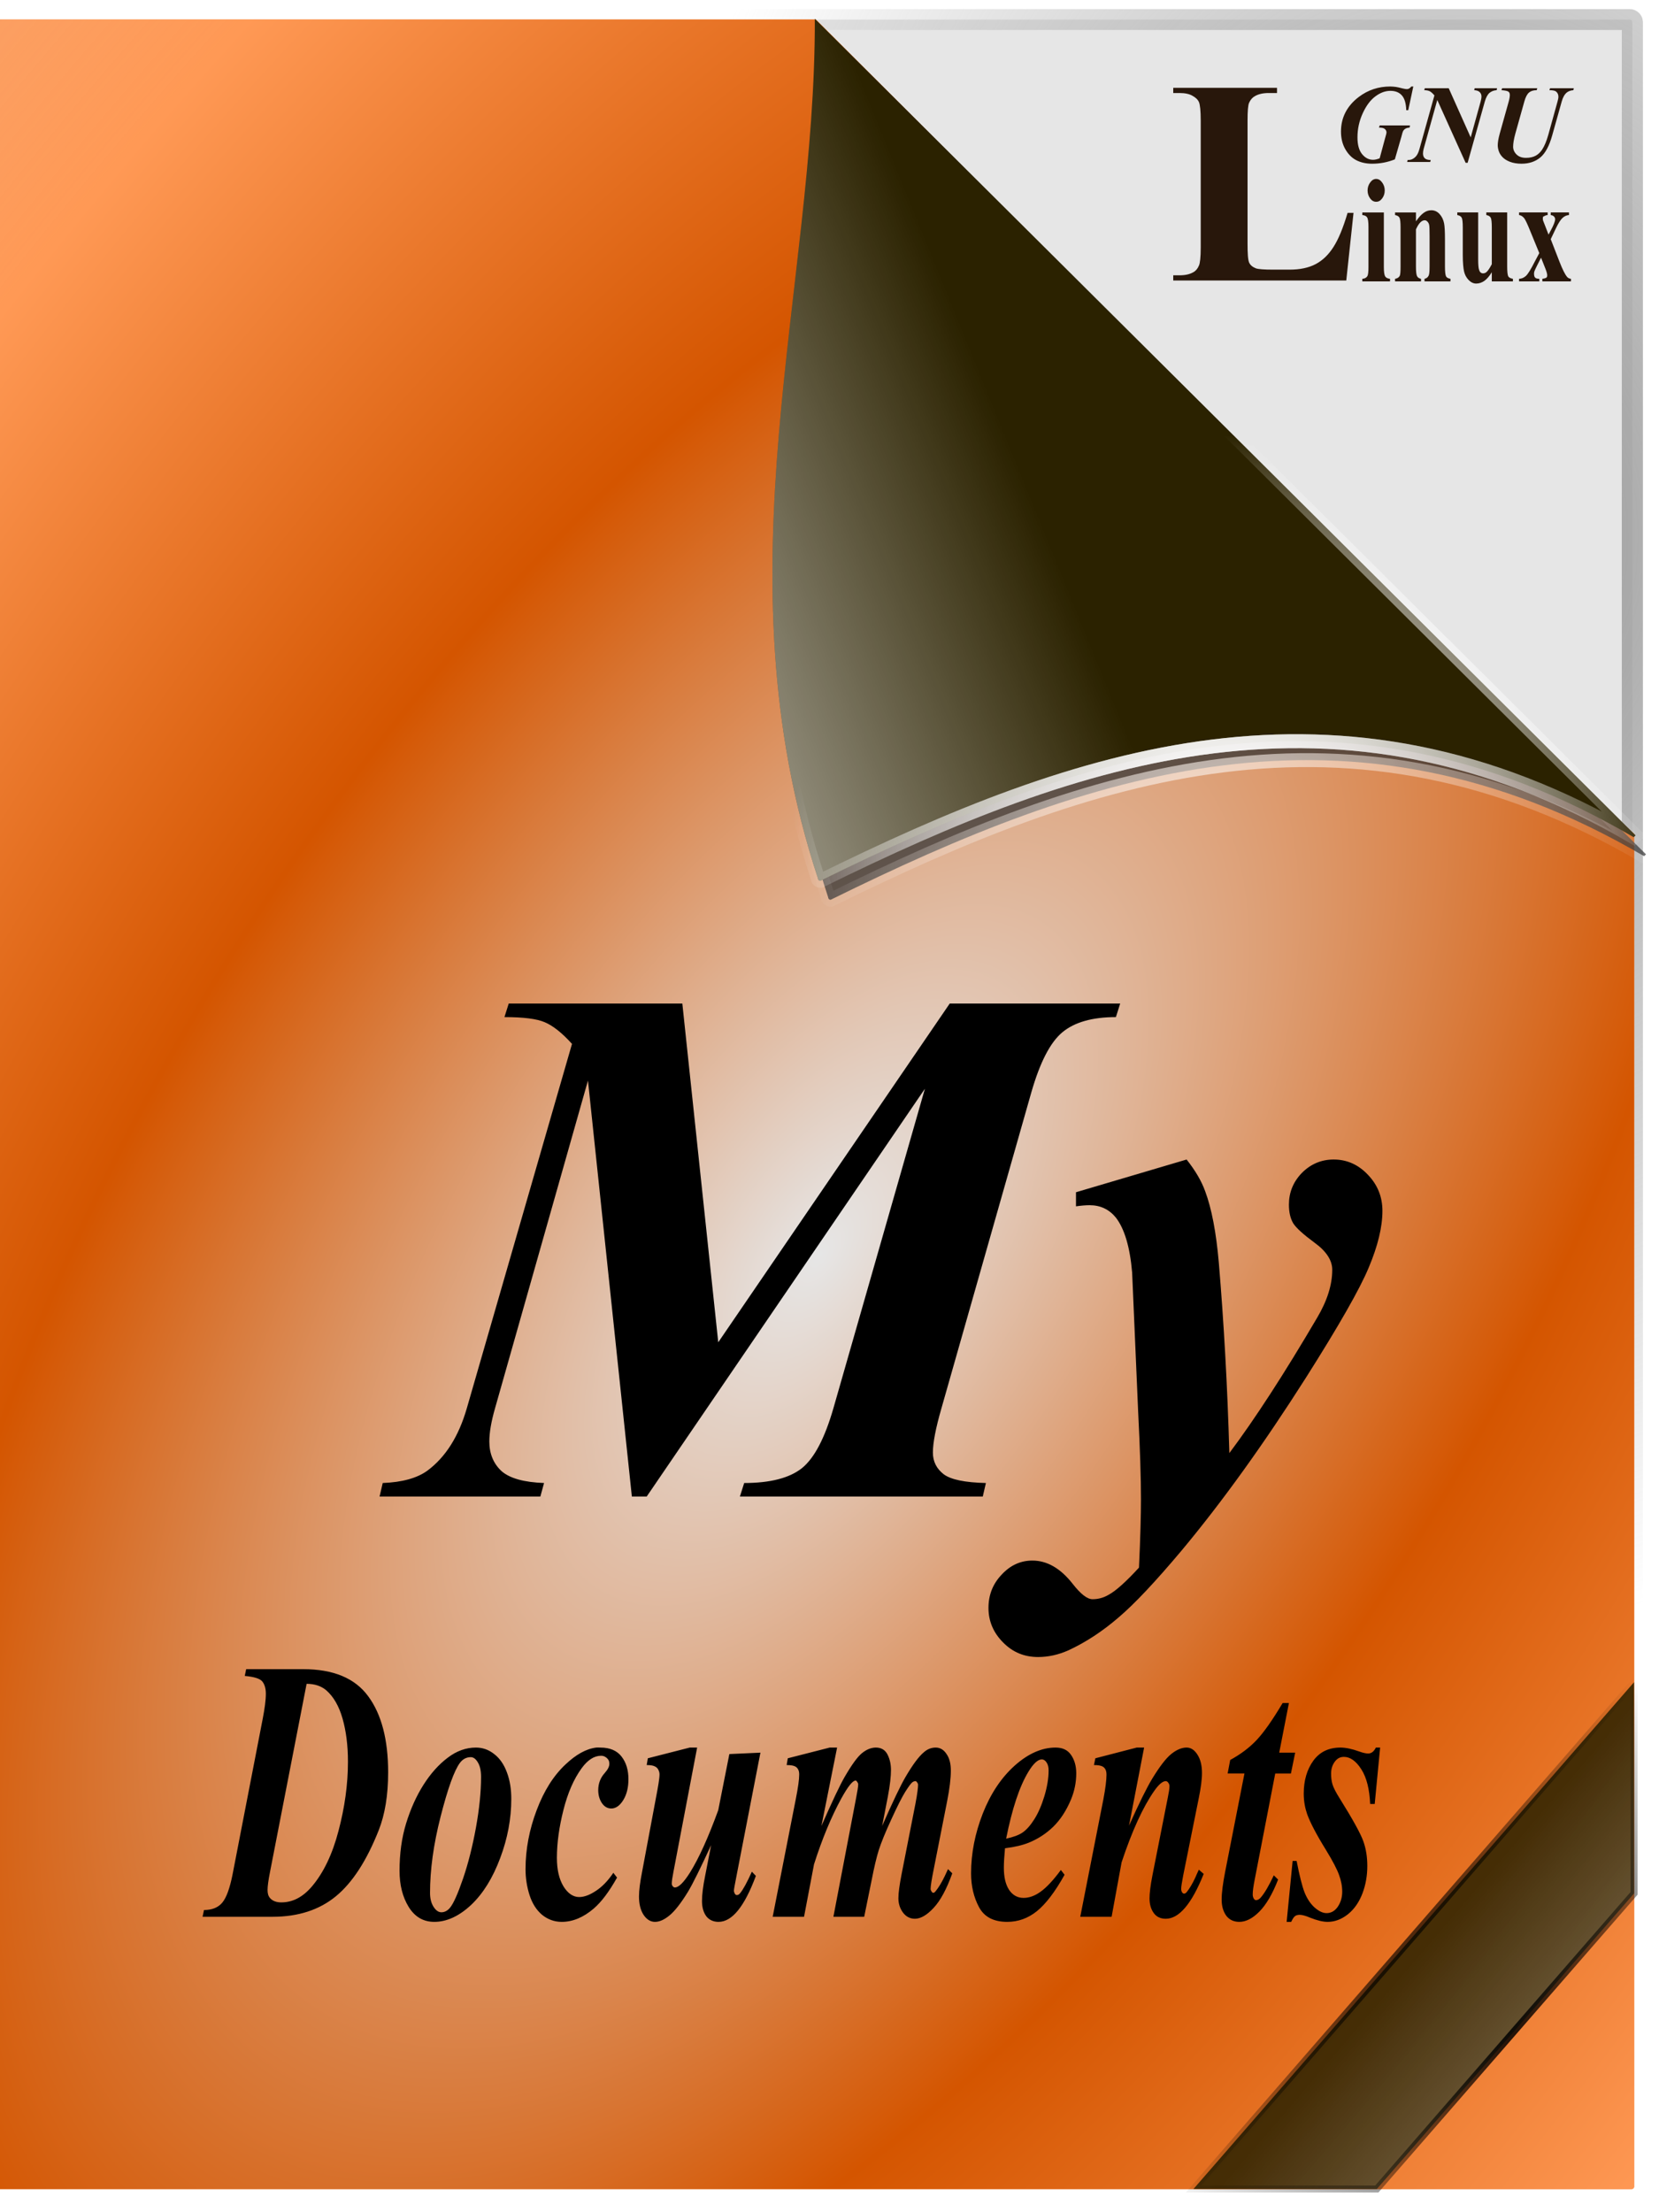
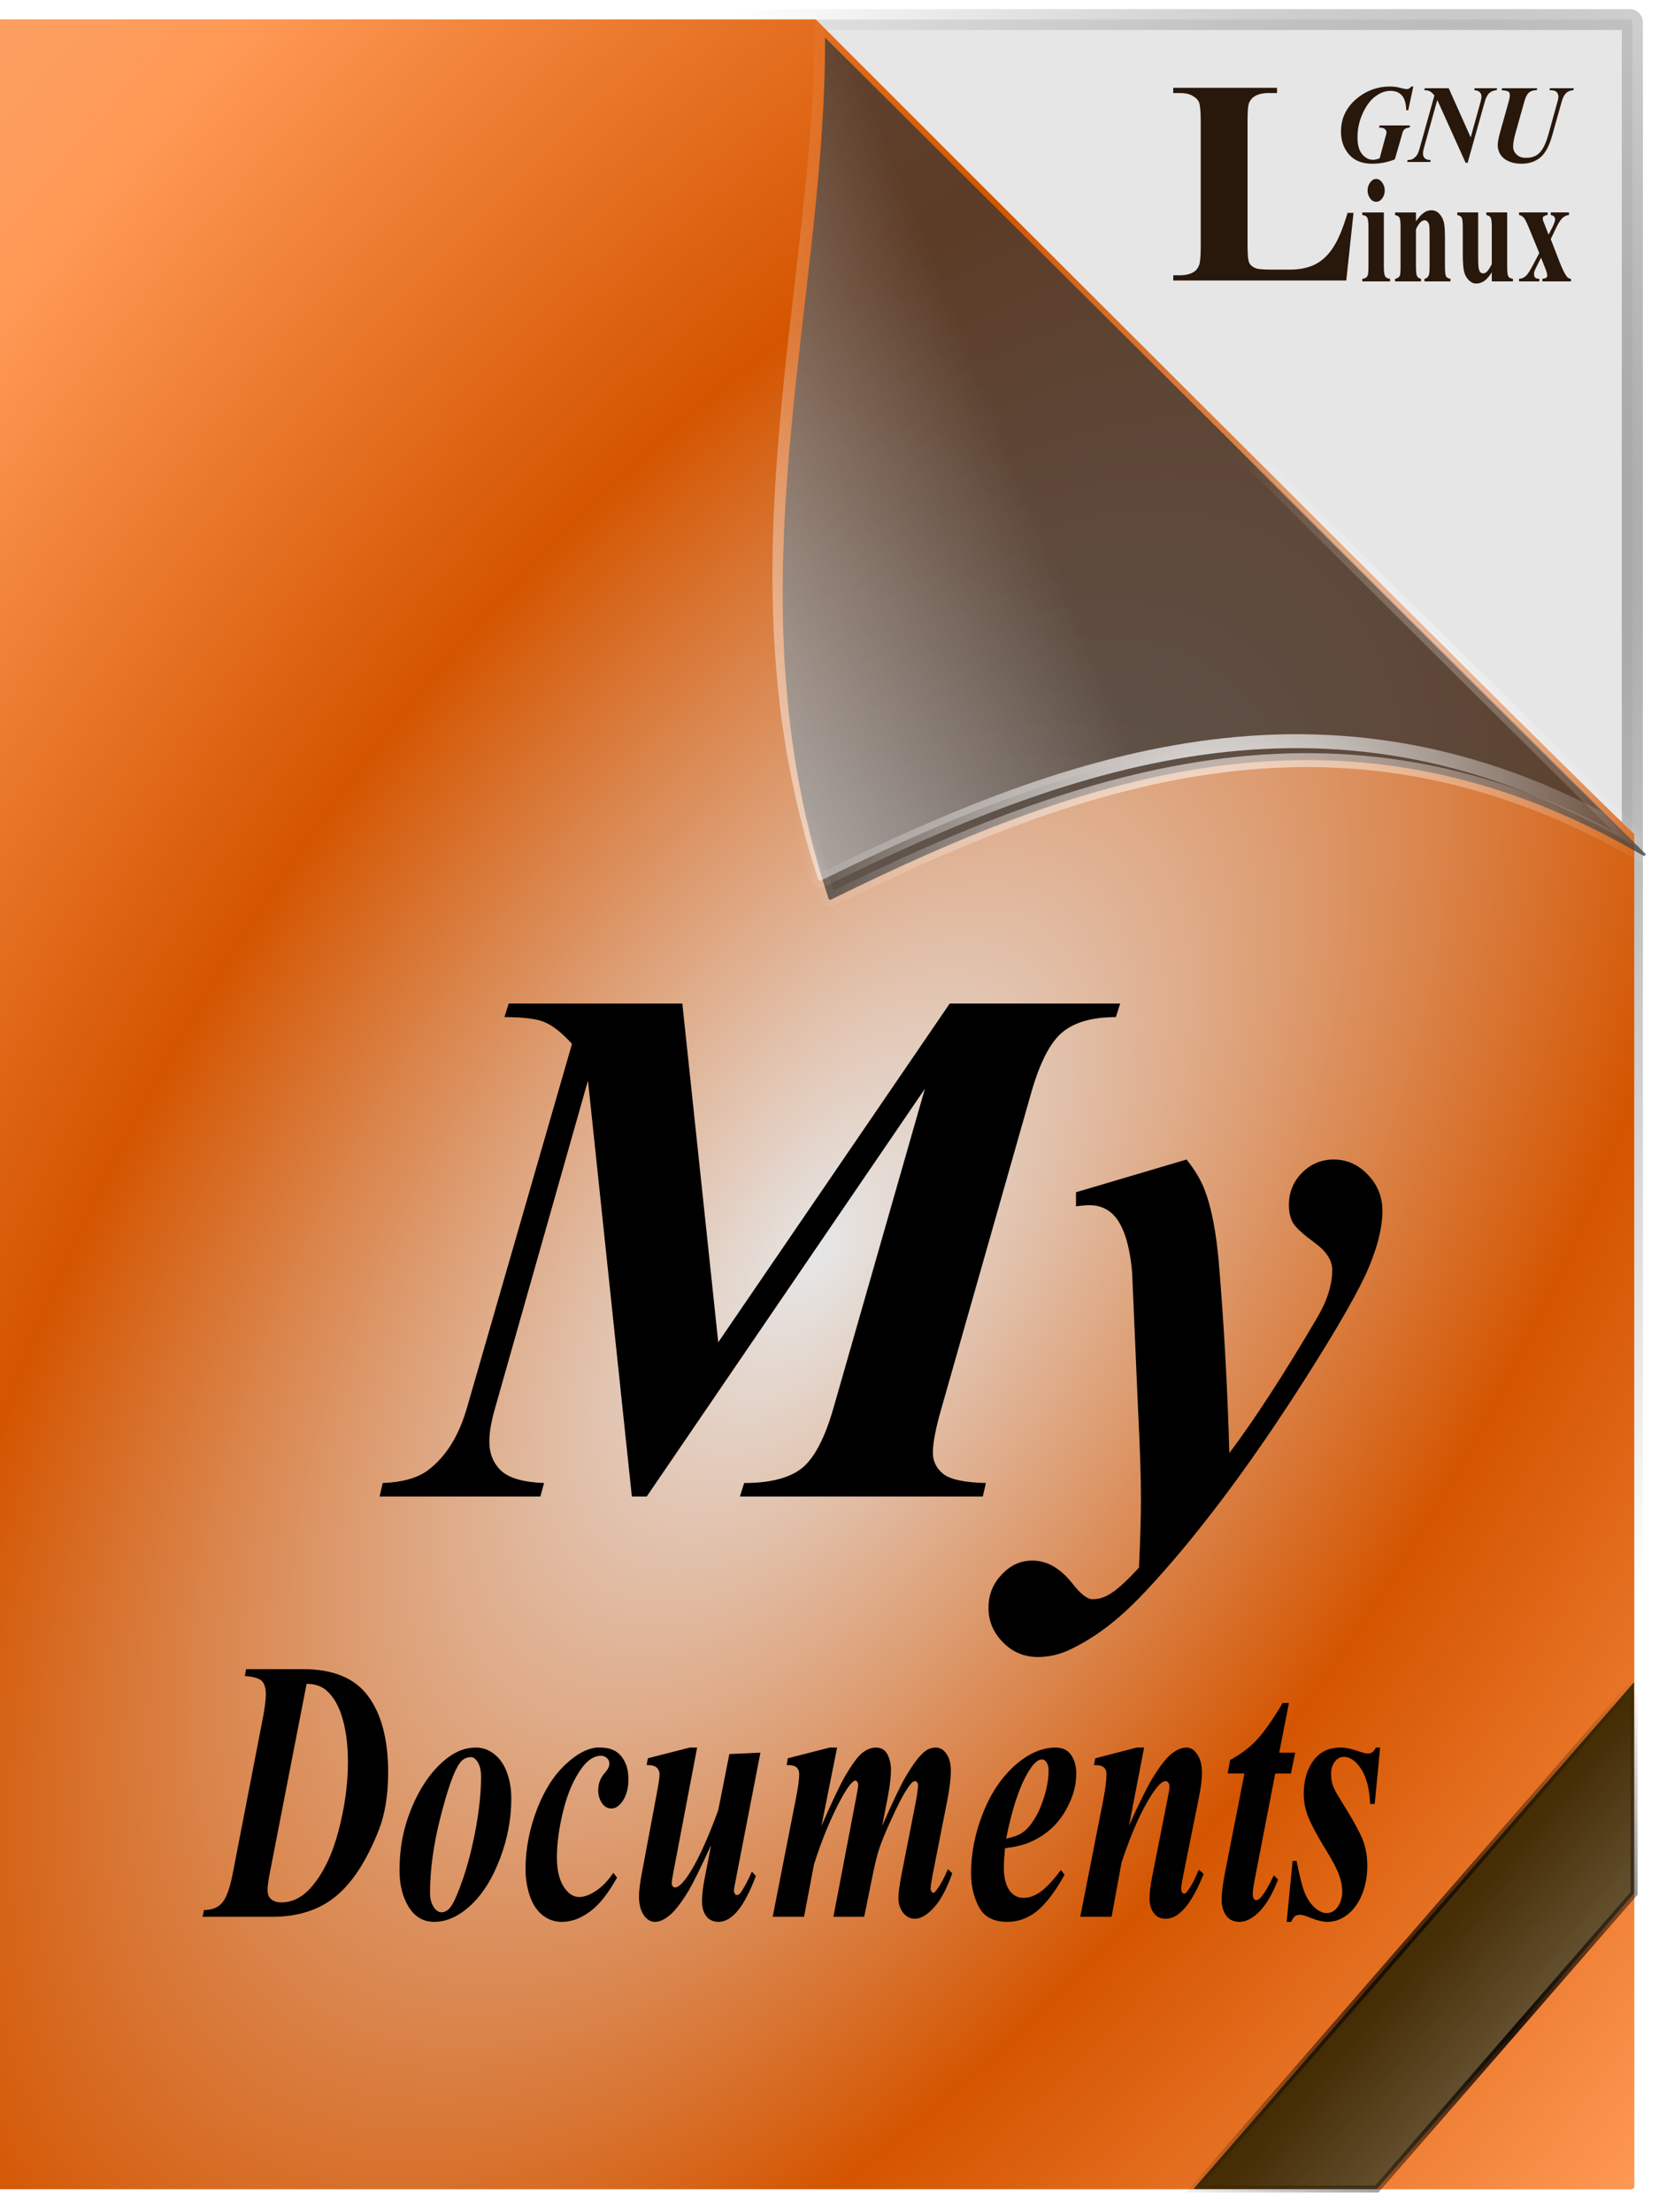
<svg xmlns="http://www.w3.org/2000/svg" xmlns:ns1="http://www.inkscape.org/namespaces/inkscape" xmlns:ns2="http://sodipodi.sourceforge.net/DTD/sodipodi-0.dtd" xmlns:xlink="http://www.w3.org/1999/xlink" width="300" height="400" id="svg2" version="1.1" ns1:version="0.48.3.1 r9886" ns2:docname="my documents 1.svg" ns1:export-filename="/home/hb205/Masa  st  /my documents 1.png" ns1:export-xdpi="300" ns1:export-ydpi="300">
  <defs id="defs4">
    <linearGradient ns1:collect="always" id="linearGradient3899">
      <stop style="stop-color:#000000;stop-opacity:1;" offset="0" id="stop3901" />
      <stop style="stop-color:#000000;stop-opacity:0;" offset="1" id="stop3903" />
    </linearGradient>
    <linearGradient ns1:collect="always" id="linearGradient3891">
      <stop style="stop-color:#ffffff;stop-opacity:1;" offset="0" id="stop3893" />
      <stop style="stop-color:#ffffff;stop-opacity:0;" offset="1" id="stop3895" />
    </linearGradient>
    <linearGradient ns1:collect="always" id="linearGradient3803">
      <stop style="stop-color:#e6e6e6;stop-opacity:1;" offset="0" id="stop3805" />
      <stop id="stop3811" offset="0.274" style="stop-color:#d45500;stop-opacity:1" />
      <stop style="stop-color:#ff9955;stop-opacity:1" offset="0.508" id="stop3813" />
      <stop style="stop-color:#e6e6e6;stop-opacity:0;" offset="1" id="stop3807" />
    </linearGradient>
    <linearGradient ns1:collect="always" id="linearGradient3793">
      <stop style="stop-color:#999999;stop-opacity:1;" offset="0" id="stop3795" />
      <stop style="stop-color:#999999;stop-opacity:0;" offset="1" id="stop3797" />
    </linearGradient>
    <linearGradient ns1:collect="always" id="linearGradient3775">
      <stop style="stop-color:#ffffff;stop-opacity:1;" offset="0" id="stop3777" />
      <stop style="stop-color:#ffffff;stop-opacity:0;" offset="1" id="stop3779" />
    </linearGradient>
    <linearGradient ns1:collect="always" id="linearGradient3765">
      <stop style="stop-color:#ffffff;stop-opacity:1" offset="0" id="stop3767" />
      <stop style="stop-color:#ffffff;stop-opacity:0;" offset="1" id="stop3769" />
    </linearGradient>
    <ns1:path-effect effect="spiro" id="path-effect2992" is_visible="true" />
    <radialGradient ns1:collect="always" xlink:href="#linearGradient3765" id="radialGradient3771" cx="658.705" cy="377.792" fx="658.705" fy="377.792" r="61.849" gradientTransform="matrix(1.239,0,0,1.25,-596.261,339.198)" gradientUnits="userSpaceOnUse" />
    <linearGradient ns1:collect="always" xlink:href="#linearGradient3775" id="linearGradient3783" x1="532.323" y1="351.391" x2="626.638" y2="313.425" gradientUnits="userSpaceOnUse" gradientTransform="matrix(1.239,0,0,1.239,-596.261,342.843)" />
    <radialGradient ns1:collect="always" xlink:href="#linearGradient3793" id="radialGradient3799" cx="412.643" cy="350.994" fx="412.643" fy="350.994" r="117.819" gradientTransform="matrix(1.239,0,0,1.654,-249.728,171.613)" gradientUnits="userSpaceOnUse" />
    <radialGradient ns1:collect="always" xlink:href="#linearGradient3803" id="radialGradient3809" cx="597.731" cy="416.319" fx="597.731" fy="416.319" r="116.319" gradientTransform="matrix(3.233,-4.898,2.449,1.617,-2350.534,2688.094)" gradientUnits="userSpaceOnUse" />
    <filter ns1:collect="always" id="filter3835" color-interpolation-filters="sRGB">
      <feGaussianBlur ns1:collect="always" stdDeviation="1.233" id="feGaussianBlur3837" />
    </filter>
    <radialGradient ns1:collect="always" xlink:href="#linearGradient3765" id="radialGradient3839" gradientUnits="userSpaceOnUse" gradientTransform="matrix(1,0,0,1.009,-426.204,447.998)" cx="658.705" cy="377.792" fx="658.705" fy="377.792" r="61.849" />
    <radialGradient ns1:collect="always" xlink:href="#linearGradient3765" id="radialGradient3887" gradientUnits="userSpaceOnUse" gradientTransform="matrix(1.239,0,0,1.25,-596.261,339.198)" cx="658.705" cy="377.792" fx="658.705" fy="377.792" r="61.849" />
    <linearGradient ns1:collect="always" xlink:href="#linearGradient3891" id="linearGradient3897" x1="764.969" y1="590.046" x2="691.496" y2="527.876" gradientUnits="userSpaceOnUse" gradientTransform="matrix(1.239,0,0,1.239,-596.261,342.843)" />
    <radialGradient ns1:collect="always" xlink:href="#linearGradient3899" id="radialGradient3905" cx="700.413" cy="544.135" fx="700.413" fy="544.135" r="31.812" gradientTransform="matrix(1.281,-1.563,2.603,2.132,-2041.695,954.412)" gradientUnits="userSpaceOnUse" />
    <radialGradient ns1:collect="always" xlink:href="#linearGradient3803" id="radialGradient3907" gradientUnits="userSpaceOnUse" gradientTransform="matrix(4.004,-6.067,3.034,2.003,-3507.928,3672.656)" cx="597.731" cy="416.319" fx="597.731" fy="416.319" r="116.319" />
    <radialGradient ns1:collect="always" xlink:href="#linearGradient3793" id="radialGradient3921" gradientUnits="userSpaceOnUse" gradientTransform="matrix(1.239,0,0,1.654,-249.728,171.613)" cx="412.643" cy="350.994" fx="412.643" fy="350.994" r="117.819" />
    <radialGradient ns1:collect="always" xlink:href="#linearGradient3803" id="radialGradient3923" gradientUnits="userSpaceOnUse" gradientTransform="matrix(4.004,-6.067,3.034,2.003,-3507.928,3672.656)" cx="597.731" cy="416.319" fx="597.731" fy="416.319" r="116.319" />
    <radialGradient ns1:collect="always" xlink:href="#linearGradient3765" id="radialGradient3925" gradientUnits="userSpaceOnUse" gradientTransform="matrix(1,0,0,1.009,-426.204,447.998)" cx="658.705" cy="377.792" fx="658.705" fy="377.792" r="61.849" />
    <radialGradient ns1:collect="always" xlink:href="#linearGradient3765" id="radialGradient3927" gradientUnits="userSpaceOnUse" gradientTransform="matrix(1.239,0,0,1.25,-596.261,339.198)" cx="658.705" cy="377.792" fx="658.705" fy="377.792" r="61.849" />
    <linearGradient ns1:collect="always" xlink:href="#linearGradient3775" id="linearGradient3929" gradientUnits="userSpaceOnUse" gradientTransform="matrix(1.239,0,0,1.239,-596.261,342.843)" x1="532.323" y1="351.391" x2="626.638" y2="313.425" />
    <radialGradient ns1:collect="always" xlink:href="#linearGradient3765" id="radialGradient3931" gradientUnits="userSpaceOnUse" gradientTransform="matrix(1.239,0,0,1.25,-596.261,339.198)" cx="658.705" cy="377.792" fx="658.705" fy="377.792" r="61.849" />
    <linearGradient ns1:collect="always" xlink:href="#linearGradient3891" id="linearGradient3933" gradientUnits="userSpaceOnUse" gradientTransform="matrix(1.239,0,0,1.239,-596.261,342.843)" x1="764.969" y1="590.046" x2="691.496" y2="527.876" />
    <radialGradient ns1:collect="always" xlink:href="#linearGradient3899" id="radialGradient3935" gradientUnits="userSpaceOnUse" gradientTransform="matrix(1.281,-1.563,2.603,2.132,-2041.695,954.412)" cx="700.413" cy="544.135" fx="700.413" fy="544.135" r="31.812" />
  </defs>
  <ns2:namedview id="base" pagecolor="#ffffff" bordercolor="#666666" borderopacity="1.0" ns1:pageopacity="0.0" ns1:pageshadow="2" ns1:zoom="1.2511209" ns1:cx="389.30913" ns1:cy="188.71721" ns1:document-units="px" ns1:current-layer="layer1" showgrid="false" ns1:window-width="1600" ns1:window-height="843" ns1:window-x="0" ns1:window-y="27" ns1:window-maximized="1" />
  <g ns1:label="Layer 1" ns1:groupmode="layer" id="layer1" transform="translate(0,-652.362)">
    <g id="g3909" transform="matrix(1.027,0,0,1.016,-4.34,-14.863)">
      <rect ry="0.436" y="660.2" x="3.475" height="386.099" width="288.176" id="rect2985" style="fill:#e6e6e6;fill-opacity:1;stroke:url(#radialGradient3921);stroke-width:3.716;stroke-opacity:1" />
      <path ns2:nodetypes="ccccccccssssssssssssssssc" ns1:connector-curvature="0" id="rect2987" d="m 4.222,660.2 71.826,0 71.826,0 c 0,0 143.773,145.356 144.087,144.896 l 0,48.153 0,48.153 0,48.153 0,48.153 0,48.153 c 0,0.03 -0.002,0.06 -0.009,0.088 -0.006,0.028 -0.014,0.056 -0.025,0.082 -0.011,0.026 -0.025,0.051 -0.04,0.074 -0.016,0.024 -0.033,0.045 -0.053,0.064 -0.02,0.02 -0.041,0.037 -0.065,0.053 -0.023,0.016 -0.048,0.029 -0.074,0.04 -0.026,0.012 -0.053,0.02 -0.082,0.025 -0.029,0 -0.058,0.012 -0.088,0.012 l -287.303,0 c -0.242,0 -0.436,-0.195 -0.436,-0.436 l 0,-385.227 c 0,-0.06 0.012,-0.118 0.034,-0.17 0.022,-0.052 0.054,-0.099 0.093,-0.139 0.039,-0.039 0.086,-0.071 0.139,-0.093 0.052,-0.022 0.11,-0.034 0.17,-0.034 z" style="fill:#ff7f2a;fill-opacity:1;stroke:none" />
      <path style="fill:url(#radialGradient3923);fill-opacity:1;stroke:none" d="m 4.222,660.2 71.826,0 71.826,0 c 0,0 143.773,145.356 144.087,144.896 l 0,48.153 0,48.153 0,48.153 0,48.153 0,48.153 c 0,0.03 -0.002,0.06 -0.009,0.088 -0.006,0.028 -0.014,0.056 -0.025,0.082 -0.011,0.026 -0.025,0.051 -0.04,0.074 -0.016,0.024 -0.033,0.045 -0.053,0.064 -0.02,0.02 -0.041,0.037 -0.065,0.053 -0.023,0.016 -0.048,0.029 -0.074,0.04 -0.026,0.012 -0.053,0.02 -0.082,0.025 -0.029,0 -0.058,0.012 -0.088,0.012 l -287.303,0 c -0.242,0 -0.436,-0.195 -0.436,-0.436 l 0,-385.227 c 0,-0.06 0.012,-0.118 0.034,-0.17 0.022,-0.052 0.054,-0.099 0.093,-0.139 0.039,-0.039 0.086,-0.071 0.139,-0.093 0.052,-0.022 0.11,-0.034 0.17,-0.034 z" id="path3801" ns1:connector-curvature="0" ns2:nodetypes="ccccccccssssssssssssssssc" />
      <path transform="matrix(1.239,0,0,1.239,-66.561,-212.599)" ns2:nodetypes="ccccccccccccccccccccccccccc" ns1:connector-curvature="0" id="path3817" d="m 174.378,707.019 116.675,117.329 -0.281,0.255 c -41.991,-24.872 -78.975,-11.978 -115.577,6.258 -0.006,2e-5 -0.025,3.9e-4 -0.031,10e-5 -0.006,3e-5 -0.025,7e-4 -0.031,1.2e-4 -0.006,-9.8e-4 -0.025,10e-4 -0.031,1.1e-4 -0.006,-0.002 -0.025,0.002 -0.031,1.1e-4 -0.005,-0.002 -0.026,0.002 -0.031,1.1e-4 -0.005,-0.002 0.005,-0.029 -1.1e-4,-0.031 -0.005,-0.003 -0.026,0.003 -0.031,1.2e-4 -0.005,-0.003 -0.026,0.003 -0.031,1.1e-4 -0.005,-0.003 0.005,-0.028 -1.1e-4,-0.031 -0.004,-0.003 -0.027,0.004 -0.031,10e-5 -0.004,-0.004 0.004,-0.027 -1.1e-4,-0.031 -0.004,-0.004 -0.027,0.004 -0.031,1.2e-4 -0.004,-0.004 0.004,-0.027 -1.1e-4,-0.031 -0.003,-0.004 -0.028,0.005 -0.031,1.1e-4 -0.004,-0.005 0.003,-0.026 -1.2e-4,-0.031 -0.003,-0.005 -0.029,-0.026 -0.031,-0.031 -0.002,-0.005 0.002,-0.026 -1e-4,-0.031 -0.002,-0.005 9e-4,-0.025 -1.2e-4,-0.031 -0.002,-0.006 -0.03,-0.025 -0.031,-0.031 -0.001,-0.006 -1.1e-4,-0.031 -1.1e-4,-0.031 0,0 0.05,0.309 -1.1e-4,-0.031 -14.352,-44.061 -0.305,-84.885 -0.44,-123.499 z" style="opacity:0.862;fill:#333333;fill-opacity:1;stroke:url(#radialGradient3925);stroke-width:2;filter:url(#filter3835)" />
-       <path ns2:nodetypes="ccccccccccccccccccccccccccc" ns1:connector-curvature="0" id="path2990" d="m 147.695,660.054 144.529,145.339 -0.348,0.316 c -52.015,-30.81 -97.828,-14.837 -143.168,7.751 -0.007,3e-5 -0.031,4.9e-4 -0.039,1.3e-4 -0.007,3e-5 -0.031,8.6e-4 -0.039,1.5e-4 -0.007,-10e-4 -0.031,10e-4 -0.039,1.3e-4 -0.007,-0.002 -0.031,0.002 -0.039,1.4e-4 -0.006,-0.002 -0.033,0.002 -0.039,1.3e-4 -0.006,-0.002 0.006,-0.036 -1.4e-4,-0.039 -0.006,-0.004 -0.033,0.004 -0.039,1.5e-4 -0.006,-0.004 -0.033,0.004 -0.039,1.3e-4 -0.006,-0.004 0.006,-0.035 -1.3e-4,-0.039 -0.005,-0.004 -0.034,0.005 -0.039,1.3e-4 -0.005,-0.005 0.005,-0.034 -1.4e-4,-0.039 -0.005,-0.005 -0.034,0.005 -0.039,1.5e-4 -0.005,-0.005 0.005,-0.034 -1.3e-4,-0.039 -0.004,-0.005 -0.035,0.006 -0.039,1.4e-4 -0.005,-0.006 0.004,-0.033 -1.5e-4,-0.039 -0.004,-0.006 -0.036,-0.033 -0.039,-0.038 -0.002,-0.006 0.002,-0.033 -1.3e-4,-0.039 -0.002,-0.006 0.001,-0.031 -1.4e-4,-0.039 -0.002,-0.007 -0.037,-0.031 -0.039,-0.038 -0.001,-0.007 -1.3e-4,-0.039 -1.3e-4,-0.039 0,0 0.061,0.383 -1.4e-4,-0.039 -17.778,-54.58 -0.378,-105.15 -0.545,-152.982 z" style="fill:#2b2200;stroke:url(#radialGradient3927);stroke-width:2.477" />
      <path style="fill:url(#linearGradient3929);fill-opacity:1;stroke:url(#radialGradient3931);stroke-width:2.477" d="m 147.695,660.054 144.529,145.339 -0.348,0.316 c -52.015,-30.81 -97.828,-14.837 -143.168,7.751 -0.007,3e-5 -0.031,4.9e-4 -0.039,1.3e-4 -0.007,3e-5 -0.031,8.6e-4 -0.039,1.5e-4 -0.007,-10e-4 -0.031,10e-4 -0.039,1.3e-4 -0.007,-0.002 -0.031,0.002 -0.039,1.4e-4 -0.006,-0.002 -0.033,0.002 -0.039,1.3e-4 -0.006,-0.002 0.006,-0.036 -1.4e-4,-0.039 -0.006,-0.004 -0.033,0.004 -0.039,1.5e-4 -0.006,-0.004 -0.033,0.004 -0.039,1.3e-4 -0.006,-0.004 0.006,-0.035 -1.3e-4,-0.039 -0.005,-0.004 -0.034,0.005 -0.039,1.3e-4 -0.005,-0.005 0.005,-0.034 -1.4e-4,-0.039 -0.005,-0.005 -0.034,0.005 -0.039,1.5e-4 -0.005,-0.005 0.005,-0.034 -1.3e-4,-0.039 -0.004,-0.005 -0.035,0.006 -0.039,1.4e-4 -0.005,-0.006 0.004,-0.033 -1.5e-4,-0.039 -0.004,-0.006 -0.036,-0.033 -0.039,-0.038 -0.002,-0.006 0.002,-0.033 -1.3e-4,-0.039 -0.002,-0.006 0.001,-0.031 -1.4e-4,-0.039 -0.002,-0.007 -0.037,-0.031 -0.039,-0.038 -0.001,-0.007 -1.3e-4,-0.039 -1.3e-4,-0.039 0,0 0.061,0.383 -1.4e-4,-0.039 -17.778,-54.58 -0.378,-105.15 -0.545,-152.982 z" id="path3773" ns1:connector-curvature="0" ns2:nodetypes="ccccccccccccccccccccccccccc" />
      <path ns1:connector-curvature="0" id="path3858" d="m 93.8,835.319 -0.753,2.409 c 3.327,7e-5 5.687,0.3 7.077,0.903 1.432,0.604 3.049,1.881 4.818,3.865 l -18.521,64.848 c -1.432,5.002 -3.725,8.678 -6.927,11.092 -1.811,1.337 -4.468,2.079 -7.88,2.208 l -0.552,2.409 28.308,0 0.653,-2.409 c -3.496,-0.129 -6.004,-0.814 -7.479,-2.108 -1.432,-1.337 -2.158,-3.114 -2.158,-5.27 -2e-5,-1.596 0.33,-3.551 1.004,-5.923 l 16.363,-58.323 7.73,74.034 2.61,0 48.988,-72.578 -16.112,56.868 c -1.516,5.304 -3.331,8.83 -5.521,10.641 -2.19,1.768 -5.598,2.66 -10.189,2.66 l -0.753,2.409 42.764,0 0.552,-2.409 c -3.707,-0.086 -6.165,-0.607 -7.428,-1.556 -1.264,-0.992 -1.907,-2.269 -1.907,-3.865 -9e-5,-1.725 0.495,-4.344 1.506,-7.88 l 15.811,-56.165 c 1.516,-5.347 3.323,-8.93 5.471,-10.741 2.148,-1.811 5.308,-2.71 9.436,-2.71 l 0.753,-2.409 -30.015,0 -40.756,60.281 -6.324,-60.281 -30.567,0 z m 119.357,27.756 -19.475,5.822 0,2.51 c 0.885,-0.129 1.693,-0.201 2.409,-0.201 1.895,5e-5 3.438,0.742 4.618,2.208 1.516,1.984 2.482,5.26 2.861,9.787 l 1.054,24.644 c 0.337,6.727 0.502,11.951 0.502,15.66 -1e-5,2.76 -0.099,6.806 -0.351,12.197 -2.274,2.501 -4.057,4.128 -5.32,4.818 -0.927,0.561 -1.892,0.803 -2.861,0.803 -0.927,-3e-5 -2.081,-0.906 -3.513,-2.761 -2.148,-2.76 -4.508,-4.116 -7.077,-4.116 -2.064,-10e-6 -3.854,0.821 -5.371,2.459 -1.558,1.639 -2.359,3.601 -2.359,5.973 1e-5,2.372 0.883,4.449 2.61,6.174 1.685,1.725 3.723,2.56 6.123,2.56 1.769,-2e-5 3.559,-0.385 5.371,-1.205 3.033,-1.423 5.962,-3.364 8.784,-5.822 2.822,-2.415 6.501,-6.376 11.093,-11.896 7.16,-8.668 14.479,-18.959 21.934,-30.818 5.812,-9.272 9.484,-15.78 11.042,-19.575 1.6,-3.838 2.409,-7.199 2.409,-10.089 -7e-5,-2.458 -0.833,-4.613 -2.56,-6.425 -1.685,-1.811 -3.707,-2.71 -6.023,-2.71 -2.19,6e-5 -4.063,0.814 -5.622,2.409 -1.516,1.596 -2.259,3.465 -2.259,5.622 -5e-5,1.337 0.247,2.45 0.753,3.313 0.505,0.819 1.743,1.954 3.764,3.463 2.064,1.509 3.112,3.137 3.112,4.818 -5e-5,2.674 -0.891,5.514 -2.66,8.533 -5.813,10.005 -10.952,18.012 -15.459,24.092 -0.337,-12.032 -0.973,-23.322 -1.857,-33.93 -0.463,-5.39 -1.272,-9.637 -2.409,-12.699 -0.632,-1.768 -1.704,-3.638 -3.263,-5.622 z m -165.584,90.697 -0.251,1.205 c 1.657,0.152 2.658,0.477 3.062,0.954 0.403,0.477 0.652,1.212 0.652,2.208 -1.2e-5,1.17 -0.206,2.647 -0.552,4.467 l -5.32,27.756 c -0.475,2.405 -1.072,4.081 -1.807,4.969 -0.72,0.867 -1.801,1.305 -3.212,1.305 l -0.251,1.205 12.297,0 c 4.566,0 8.283,-1.238 11.193,-3.664 2.91,-2.426 5.411,-6.329 7.529,-11.745 1.08,-2.773 1.656,-6.195 1.656,-10.289 -3.7e-5,-5.806 -1.165,-10.346 -3.513,-13.552 -2.334,-3.228 -6.157,-4.818 -11.444,-4.818 l -10.038,0 z m 10.641,2.61 c 1.397,4e-5 2.556,0.375 3.463,1.154 1.296,1.148 2.242,2.831 2.861,5.019 0.619,2.188 0.954,4.733 0.954,7.679 -1.2e-5,4.073 -0.576,8.159 -1.656,12.297 -1.066,4.138 -2.622,7.44 -4.668,9.888 -1.599,1.906 -3.39,2.861 -5.421,2.861 -0.85,0 -1.525,-0.255 -1.958,-0.753 -0.331,-0.368 -0.452,-0.849 -0.452,-1.456 -1.2e-5,-0.672 0.149,-1.775 0.452,-3.313 l 6.425,-33.378 z m 171.858,3.413 c -1.786,3.033 -3.3,5.21 -4.567,6.575 -1.268,1.365 -2.824,2.545 -4.668,3.564 l -0.452,2.409 2.961,0 -3.413,17.567 c -0.375,1.971 -0.602,3.612 -0.602,4.869 0,1.148 0.27,2.103 0.803,2.861 0.547,0.737 1.329,1.104 2.309,1.104 1.152,0 2.318,-0.594 3.513,-1.807 1.196,-1.213 2.319,-3.122 3.313,-5.722 l -0.753,-0.753 c -0.879,1.885 -1.646,3.207 -2.309,3.965 -0.259,0.303 -0.558,0.452 -0.803,0.452 -0.158,0 -0.272,-0.056 -0.402,-0.251 -0.13,-0.217 -0.201,-0.471 -0.201,-0.753 0,-0.607 0.121,-1.49 0.351,-2.66 l 3.614,-18.872 2.761,0 0.753,-3.714 -2.811,0 1.707,-8.834 -1.104,0 z M 88.028,967.726 c -1.714,4e-5 -3.37,0.572 -4.969,1.807 -1.599,1.213 -3.028,2.847 -4.266,4.818 -1.224,1.95 -2.255,4.233 -3.062,6.876 -0.792,2.621 -1.154,5.421 -1.154,8.432 0,2.535 0.54,4.67 1.606,6.425 1.08,1.755 2.558,2.66 4.517,2.66 2.161,0 4.343,-0.997 6.475,-3.011 2.132,-2.036 3.823,-4.822 5.12,-8.332 1.311,-3.51 1.957,-7.031 1.958,-10.54 -2e-5,-1.711 -0.234,-3.26 -0.753,-4.668 -0.504,-1.408 -1.25,-2.533 -2.259,-3.313 -0.994,-0.802 -2.074,-1.154 -3.212,-1.154 z m 21.181,0 c -1.785,0.22 -3.581,1.249 -5.421,3.012 -2.103,1.993 -3.787,4.687 -5.069,8.131 -1.282,3.423 -1.957,6.937 -1.957,10.49 0,1.581 0.227,3.101 0.703,4.618 0.475,1.495 1.215,2.669 2.208,3.514 1.008,0.823 2.167,1.255 3.463,1.255 1.93,0 3.821,-0.799 5.622,-2.359 1.354,-1.17 2.718,-3.008 4.116,-5.521 l -0.652,-0.853 c -0.965,1.451 -1.981,2.497 -3.062,3.212 -1.066,0.715 -2.039,1.104 -2.961,1.104 -1.052,0 -1.997,-0.651 -2.761,-1.907 -0.763,-1.278 -1.154,-2.946 -1.154,-5.069 0,-2.686 0.405,-5.543 1.154,-8.533 0.749,-2.99 1.801,-5.479 3.212,-7.428 1.066,-1.473 2.203,-2.208 3.413,-2.208 0.461,4e-5 0.866,0.206 1.154,0.552 0.216,0.238 0.301,0.514 0.301,0.903 -10e-6,0.455 -0.27,1 -0.803,1.606 -0.778,0.867 -1.154,1.892 -1.154,3.062 -1e-5,0.888 0.22,1.659 0.652,2.309 0.447,0.65 0.994,0.954 1.656,0.954 0.763,10e-6 1.489,-0.488 2.108,-1.506 0.619,-1.018 0.903,-2.263 0.903,-3.714 -1e-5,-1.603 -0.384,-2.932 -1.205,-4.015 -0.821,-1.083 -2.086,-1.606 -3.714,-1.606 -0.254,0 -0.498,-0.032 -0.753,0 z m 16.463,0 -7.378,1.907 -0.201,1.205 c 0.72,4e-5 1.196,0.099 1.456,0.251 0.274,0.13 0.487,0.342 0.602,0.602 0.115,0.238 0.201,0.478 0.201,0.803 0,0.737 -0.249,2.193 -0.653,4.317 l -2.409,13 c -0.36,1.863 -0.552,3.312 -0.552,4.417 0,1.3 0.256,2.418 0.803,3.263 0.562,0.845 1.244,1.255 2.008,1.255 0.807,0 1.631,-0.389 2.51,-1.104 0.893,-0.715 2.016,-2.122 3.313,-4.266 0.85,-1.43 2.193,-4.187 4.066,-8.282 l -1.054,5.471 c -0.36,1.798 -0.552,3.297 -0.552,4.467 -10e-6,1.105 0.249,2.017 0.753,2.71 0.519,0.671 1.265,1.004 2.158,1.004 2.406,0 4.573,-2.744 6.575,-8.181 l -0.703,-0.753 c -0.85,1.906 -1.539,3.186 -2.058,3.815 -0.187,0.26 -0.401,0.351 -0.602,0.351 -0.115,0 -0.236,-0.078 -0.351,-0.251 -0.101,-0.195 -0.151,-0.379 -0.151,-0.552 -1e-5,-0.26 0.206,-1.292 0.552,-3.112 l 4.116,-21.432 -5.471,0.251 -1.958,9.988 c -1.743,4.831 -3.385,8.515 -4.969,11.092 -1.109,1.776 -1.998,2.66 -2.66,2.66 -0.158,0 -0.286,-0.078 -0.402,-0.251 -0.101,-0.108 -0.151,-0.257 -0.151,-0.452 0,-0.39 0.1,-1.09 0.301,-2.108 l 4.166,-22.085 -1.305,0 z m 24.644,0 -7.378,1.907 -0.201,1.205 c 0.735,4e-5 1.246,0.099 1.506,0.251 0.259,0.13 0.437,0.342 0.552,0.602 0.115,0.238 0.151,0.507 0.151,0.853 0,0.867 -0.199,2.309 -0.602,4.367 l -4.066,20.93 5.521,0 1.757,-9.336 c 1.44,-4.571 3.061,-8.495 4.818,-11.745 1.152,-2.101 1.977,-3.162 2.51,-3.162 0.101,3e-5 0.165,0.071 0.251,0.201 0.101,0.13 0.201,0.3 0.201,0.452 -2e-5,0.433 -0.135,1.211 -0.351,2.359 l -4.015,21.231 5.421,0 1.355,-6.726 c 0.403,-2.101 0.801,-3.798 1.205,-5.12 0.418,-1.321 1.142,-3.131 2.208,-5.471 1.066,-2.361 1.898,-4.009 2.459,-4.919 0.576,-0.91 0.981,-1.49 1.255,-1.707 0.187,-0.13 0.365,-0.201 0.552,-0.201 0.101,4e-5 0.2,0.099 0.301,0.251 0.101,0.13 0.151,0.25 0.151,0.402 -3e-5,0.433 -0.12,1.558 -0.452,3.313 l -2.459,12.648 c -0.36,1.885 -0.552,3.285 -0.552,4.216 -1e-5,0.975 0.27,1.823 0.803,2.56 0.533,0.715 1.229,1.104 2.108,1.104 1.008,0 2.131,-0.658 3.313,-1.958 1.196,-1.3 2.269,-3.329 3.263,-6.123 l -0.753,-0.753 c -0.259,0.542 -0.422,0.945 -0.552,1.205 -0.576,1.213 -1.138,2.132 -1.656,2.761 -0.115,0.152 -0.243,0.251 -0.402,0.251 -0.115,0 -0.2,-0.099 -0.301,-0.251 -0.086,-0.152 -0.151,-0.278 -0.151,-0.452 -3e-5,-0.52 0.192,-1.715 0.552,-3.513 l 2.359,-12.096 c 0.432,-2.21 0.652,-4.034 0.652,-5.421 -2e-5,-1.235 -0.234,-2.203 -0.753,-2.961 -0.504,-0.78 -1.144,-1.154 -1.907,-1.154 -0.735,4e-5 -1.41,0.24 -2.058,0.803 -0.936,0.78 -2.045,2.308 -3.313,4.517 -0.821,1.43 -2.193,4.3 -4.066,8.633 l 1.004,-5.22 c 0.389,-2.058 0.552,-3.657 0.552,-4.718 -1e-5,-1.018 -0.185,-1.916 -0.602,-2.761 -0.418,-0.845 -1.122,-1.255 -2.058,-1.255 -0.821,4e-5 -1.638,0.332 -2.459,1.004 -0.807,0.672 -1.809,2.078 -3.062,4.266 -0.85,1.495 -2.207,4.394 -4.066,8.683 l 2.761,-13.953 -1.305,0 z m 39.752,0 c -2.391,4e-5 -4.801,1.068 -7.178,3.212 -2.362,2.145 -4.239,4.98 -5.622,8.533 -1.368,3.553 -2.058,7.088 -2.058,10.641 0,2.275 0.483,4.29 1.405,6.023 0.922,1.733 2.563,2.61 4.969,2.61 1.901,0 3.65,-0.629 5.22,-1.907 1.57,-1.278 3.212,-3.464 4.869,-6.475 l -0.652,-0.853 c -1.34,1.841 -2.541,3.128 -3.564,3.865 -1.008,0.737 -2.003,1.104 -3.012,1.104 -1.052,0 -1.926,-0.481 -2.56,-1.456 -0.619,-0.975 -0.903,-2.29 -0.903,-3.915 0,-0.91 0.071,-2.055 0.201,-3.463 1.772,-0.217 3.165,-0.571 4.216,-1.004 1.57,-0.65 2.999,-1.576 4.266,-2.811 1.268,-1.256 2.327,-2.882 3.162,-4.919 0.605,-1.495 0.903,-3.036 0.903,-4.618 -2e-5,-1.321 -0.334,-2.446 -0.954,-3.313 -0.619,-0.867 -1.5,-1.255 -2.71,-1.255 z m 14.305,0 -7.278,1.907 -0.251,1.205 c 0.72,4e-5 1.246,0.099 1.506,0.251 0.259,0.13 0.437,0.342 0.552,0.602 0.115,0.238 0.151,0.535 0.151,0.903 0,0.867 -0.163,2.309 -0.552,4.367 l -4.066,20.88 5.521,0 1.757,-9.687 c 1.858,-5.654 3.784,-9.889 5.772,-12.749 0.778,-1.127 1.46,-1.707 2.008,-1.707 0.173,4e-5 0.322,0.106 0.452,0.301 0.13,0.173 0.201,0.364 0.201,0.602 -2e-5,0.433 -0.114,1.148 -0.301,2.058 l -2.71,13.853 c -0.346,1.798 -0.502,3.156 -0.502,4.066 -3e-5,1.04 0.249,1.917 0.753,2.61 0.504,0.693 1.215,1.004 2.108,1.004 2.334,0 4.558,-2.63 6.676,-7.981 l -0.853,-0.753 c -0.288,0.607 -0.473,1.052 -0.602,1.355 -0.519,1.148 -1.052,2.032 -1.556,2.66 -0.158,0.173 -0.308,0.251 -0.452,0.251 -0.115,0 -0.236,-0.078 -0.351,-0.251 -0.101,-0.173 -0.151,-0.386 -0.151,-0.602 -1e-5,-0.368 0.121,-1.146 0.351,-2.359 l 2.761,-13.853 c 0.346,-1.733 0.552,-3.204 0.552,-4.417 -2e-5,-1.343 -0.27,-2.439 -0.803,-3.263 -0.533,-0.845 -1.158,-1.255 -1.907,-1.255 -0.836,4e-5 -1.76,0.375 -2.71,1.154 -0.951,0.78 -2.052,2.251 -3.363,4.417 -0.893,1.495 -2.265,4.259 -4.066,8.332 l 2.66,-13.903 -1.305,0 z m 35.887,0 c -2.046,4e-5 -3.63,0.749 -4.768,2.309 -1.124,1.56 -1.707,3.533 -1.707,5.873 0,1.386 0.228,2.581 0.602,3.664 0.533,1.495 1.627,3.623 3.313,6.374 1.224,2.015 1.978,3.514 2.309,4.467 0.346,0.953 0.552,1.943 0.552,2.961 -1e-5,1.04 -0.284,1.952 -0.803,2.71 -0.519,0.737 -1.165,1.104 -1.957,1.104 -0.677,0 -1.373,-0.354 -2.108,-1.004 -0.735,-0.672 -1.31,-1.555 -1.757,-2.66 -0.432,-1.127 -0.901,-3 -1.405,-5.622 l -0.703,0 -1.054,10.842 0.803,0 c 0.245,-0.52 0.451,-0.852 0.652,-1.004 0.202,-0.173 0.493,-0.251 0.853,-0.251 0.403,0 1,0.155 1.807,0.502 1.224,0.498 2.276,0.753 3.112,0.753 1.239,0 2.426,-0.445 3.564,-1.355 1.152,-0.931 1.984,-2.198 2.56,-3.714 0.576,-1.538 0.853,-3.157 0.853,-4.869 -3e-5,-1.581 -0.213,-3.03 -0.703,-4.417 -0.49,-1.386 -1.89,-3.946 -4.166,-7.629 -0.648,-1.04 -1.068,-1.853 -1.255,-2.459 -0.187,-0.607 -0.251,-1.264 -0.251,-1.958 0,-0.823 0.22,-1.523 0.652,-2.108 0.432,-0.585 0.944,-0.853 1.606,-0.853 1.08,4e-5 2.125,0.714 3.062,2.208 0.951,1.495 1.441,3.574 1.556,6.174 l 0.803,0 0.954,-10.038 -0.753,0 c -0.346,0.715 -0.793,1.054 -1.355,1.054 -0.389,4e-5 -0.908,-0.113 -1.556,-0.351 -1.296,-0.477 -2.42,-0.703 -3.313,-0.703 z m -153.137,1.707 c 0.475,4e-5 0.895,0.325 1.255,0.954 0.36,0.607 0.552,1.433 0.552,2.56 -1e-5,2.73 -0.313,5.742 -0.903,9.035 -0.591,3.271 -1.337,6.305 -2.259,9.035 -0.922,2.708 -1.675,4.44 -2.309,5.22 -0.432,0.52 -0.944,0.803 -1.506,0.803 -0.547,0 -1.002,-0.354 -1.405,-1.004 -0.403,-0.65 -0.602,-1.463 -0.602,-2.459 0,-4.029 0.589,-8.548 1.857,-13.552 1.268,-5.026 2.405,-8.222 3.413,-9.587 0.504,-0.672 1.144,-1.004 1.907,-1.004 z m 100.535,0.402 c 0.346,4e-5 0.637,0.206 0.853,0.552 0.23,0.347 0.351,0.799 0.351,1.405 -2e-5,1.43 -0.263,2.971 -0.753,4.618 -0.49,1.625 -1.08,2.982 -1.757,4.066 -0.663,1.062 -1.352,1.861 -2.058,2.359 -0.691,0.477 -1.644,0.823 -2.911,1.104 1.052,-5.308 2.33,-9.253 3.915,-11.896 0.864,-1.451 1.668,-2.208 2.359,-2.208 z" style="fill:#000000;fill-opacity:1;stroke:none" />
      <path ns1:connector-curvature="0" id="rect3877" d="m 249.015,672.112 c -2.072,2e-5 -3.903,0.613 -5.536,1.858 -2.084,1.606 -3.136,3.677 -3.136,6.155 0,1.161 0.234,2.187 0.736,3.097 0.507,0.91 1.133,1.555 1.897,1.974 0.77,0.419 1.732,0.658 2.826,0.658 1.418,0 2.742,-0.258 4.026,-0.774 l 1.161,-4.065 c 0.128,-0.51 0.21,-0.806 0.271,-0.929 0.104,-0.206 0.249,-0.361 0.426,-0.465 0.183,-0.11 0.418,-0.174 0.735,-0.194 l 0.077,-0.387 -5.342,0 -0.116,0.387 c 0.471,0 0.817,0.065 1.006,0.232 0.196,0.161 0.31,0.381 0.31,0.619 -1e-5,0.181 -0.112,0.542 -0.271,1.123 l -0.929,3.484 c -0.446,0.187 -0.85,0.271 -1.161,0.271 -0.74,0 -1.385,-0.329 -1.936,-1.006 -0.55,-0.684 -0.813,-1.69 -0.813,-2.981 0,-1.503 0.312,-2.936 0.929,-4.297 0.623,-1.368 1.365,-2.368 2.245,-3.019 0.88,-0.658 1.752,-0.968 2.632,-0.968 0.856,1e-5 1.542,0.271 2.013,0.813 0.477,0.535 0.725,1.406 0.774,2.632 l 0.348,0 0.89,-4.219 -0.348,0 c -0.238,0.316 -0.505,0.465 -0.774,0.465 -0.134,10e-6 -0.369,-0.019 -0.735,-0.116 -0.568,-0.148 -0.974,-0.239 -1.2,-0.271 -0.306,-0.039 -0.646,-0.077 -1.006,-0.077 z m -38.207,0.232 0,0.929 1.123,0 c 0.961,4e-5 1.727,0.166 2.284,0.503 0.573,0.32 0.937,0.684 1.123,1.123 0.186,0.439 0.31,1.536 0.31,3.29 l 0,22.568 c 0,1.72 -0.124,2.808 -0.31,3.213 -0.236,0.573 -0.568,0.964 -1.006,1.2 -0.607,0.354 -1.405,0.542 -2.4,0.542 l -1.123,0 0,0.929 30.465,0 1.277,-12.039 -1.045,0 c -0.793,2.698 -1.622,4.733 -2.516,6.116 -0.877,1.383 -1.921,2.379 -3.136,3.019 -1.214,0.641 -2.746,0.968 -4.568,0.968 l -2.865,0 c -1.619,0 -2.637,-0.081 -3.058,-0.232 -0.59,-0.236 -0.998,-0.573 -1.2,-1.045 -0.202,-0.489 -0.271,-1.614 -0.271,-3.368 l 0,-21.871 c -1e-5,-1.72 0.086,-2.769 0.271,-3.174 0.253,-0.573 0.607,-0.964 1.045,-1.2 0.607,-0.354 1.405,-0.542 2.4,-0.542 l 1.471,0 0,-0.929 -18.271,0 z m 44.284,0.077 -0.077,0.348 c 0.44,0.006 0.748,0.084 0.968,0.194 0.22,0.11 0.489,0.355 0.813,0.735 l -2.632,9.523 c -0.153,0.555 -0.336,0.981 -0.581,1.277 -0.245,0.29 -0.517,0.477 -0.774,0.581 -0.147,0.065 -0.387,0.116 -0.735,0.116 l -0.077,0.348 4.065,0 0.077,-0.348 c -0.477,0 -0.825,-0.103 -1.045,-0.31 -0.214,-0.213 -0.31,-0.503 -0.31,-0.852 0,-0.239 0.037,-0.51 0.116,-0.813 l 2.4,-8.71 4.994,11.187 0.348,0 3.019,-10.877 c 0.226,-0.8 0.528,-1.323 0.852,-1.587 0.33,-0.265 0.737,-0.432 1.239,-0.465 l 0.077,-0.348 -3.948,0 -0.077,0.348 c 0.471,0.032 0.778,0.155 0.968,0.348 0.196,0.194 0.31,0.452 0.31,0.774 -1e-5,0.271 -0.063,0.581 -0.155,0.929 l -1.742,6.348 -3.871,-8.748 -4.219,0 z m 13.626,0 -0.116,0.348 c 0.636,0.045 1.068,0.136 1.239,0.271 0.177,0.135 0.232,0.336 0.232,0.581 0,0.252 -0.053,0.645 -0.194,1.161 l -1.587,5.729 c -0.245,0.897 -0.348,1.594 -0.348,2.052 0,0.29 0.047,0.652 0.194,1.084 0.147,0.426 0.383,0.755 0.658,1.045 0.275,0.29 0.691,0.581 1.277,0.813 0.587,0.232 1.281,0.348 2.052,0.348 1.357,0 2.449,-0.381 3.329,-1.123 0.88,-0.748 1.577,-2.071 2.09,-3.948 l 1.665,-6 c 0.208,-0.755 0.507,-1.297 0.929,-1.626 0.263,-0.206 0.64,-0.348 1.123,-0.387 l 0.077,-0.348 -4.181,0 -0.116,0.348 c 0.593,10e-6 0.972,0.084 1.161,0.232 0.269,0.213 0.426,0.529 0.426,0.929 -10e-6,0.226 -0.063,0.51 -0.155,0.852 l -1.626,5.923 c -0.318,1.142 -0.68,2.019 -1.084,2.632 -0.306,0.458 -0.658,0.826 -1.123,1.084 -0.458,0.252 -1.043,0.387 -1.703,0.387 -0.721,0 -1.261,-0.187 -1.665,-0.581 -0.403,-0.394 -0.619,-0.865 -0.619,-1.394 0,-0.581 0.124,-1.361 0.387,-2.323 l 1.587,-5.729 c 0.214,-0.787 0.501,-1.316 0.813,-1.587 0.318,-0.271 0.756,-0.426 1.355,-0.426 l 0.116,-0.348 -6.194,0 z m -22.181,16.142 c -0.413,2e-5 -0.755,0.216 -1.045,0.619 -0.29,0.394 -0.465,0.872 -0.465,1.432 0,0.561 0.174,1.038 0.465,1.432 0.29,0.394 0.632,0.581 1.045,0.581 0.413,2e-5 0.755,-0.186 1.045,-0.581 0.297,-0.394 0.465,-0.872 0.465,-1.432 0,-0.561 -0.174,-1.038 -0.465,-1.432 -0.29,-0.403 -0.626,-0.619 -1.045,-0.619 z m 9.716,5.574 c -0.49,10e-6 -0.929,0.149 -1.355,0.465 -0.426,0.307 -0.89,0.827 -1.355,1.51 l 0,-1.587 -3.677,0 0,0.465 c 0.4,0.07 0.652,0.237 0.774,0.465 0.129,0.228 0.194,0.814 0.194,1.742 l 0,6.929 c 0,0.946 -0.045,1.511 -0.155,1.703 -0.161,0.28 -0.432,0.451 -0.813,0.503 l 0,0.465 4.568,0 0,-0.465 c -0.342,-0.061 -0.568,-0.219 -0.697,-0.465 -0.123,-0.245 -0.194,-0.822 -0.194,-1.742 l 0,-6.581 c 0.477,-1.077 0.994,-1.626 1.548,-1.626 0.168,10e-6 0.329,0.083 0.465,0.232 0.142,0.14 0.252,0.318 0.31,0.581 0.058,0.263 0.077,0.928 0.077,1.936 l 0,5.458 c -1e-5,0.867 -0.052,1.407 -0.155,1.626 -0.148,0.324 -0.394,0.519 -0.736,0.581 l 0,0.465 4.568,0 0,-0.465 c -0.4,-0.061 -0.645,-0.198 -0.774,-0.426 -0.123,-0.236 -0.194,-0.835 -0.194,-1.781 l 0,-4.8 c -1e-5,-1.419 -0.052,-2.365 -0.155,-2.865 -0.129,-0.657 -0.387,-1.188 -0.774,-1.626 -0.387,-0.447 -0.884,-0.697 -1.471,-0.697 z m -12.155,0.387 0,0.465 c 0.426,0.035 0.703,0.181 0.852,0.426 0.148,0.237 0.232,0.797 0.232,1.665 l 0,7.161 c 0,0.867 -0.065,1.424 -0.194,1.626 -0.194,0.298 -0.49,0.447 -0.89,0.465 l 0,0.465 4.877,0 0,-0.465 c -0.432,-0.035 -0.703,-0.189 -0.852,-0.426 -0.148,-0.245 -0.232,-0.797 -0.232,-1.665 l 0,-9.716 -3.794,0 z m 16.723,0 0,0.465 c 0.4,0.07 0.652,0.237 0.774,0.465 0.129,0.228 0.194,0.814 0.194,1.742 l 0,4.877 c 0,1.419 0.097,2.411 0.232,2.981 0.135,0.569 0.381,1.042 0.774,1.471 0.4,0.42 0.845,0.658 1.355,0.658 0.535,0 1.039,-0.188 1.471,-0.503 0.432,-0.324 0.845,-0.809 1.277,-1.51 l 0,1.626 3.716,0 0,-0.465 c -0.394,-0.061 -0.684,-0.198 -0.813,-0.426 -0.129,-0.236 -0.194,-0.843 -0.194,-1.781 l 0,-9.6 -3.677,0 0,0.465 c 0.4,0.07 0.652,0.237 0.774,0.465 0.129,0.228 0.194,0.814 0.194,1.742 l 0,6.542 c -0.361,0.692 -0.671,1.166 -0.929,1.394 -0.187,0.166 -0.387,0.232 -0.619,0.232 -0.174,0 -0.329,-0.062 -0.465,-0.194 -0.129,-0.131 -0.206,-0.327 -0.271,-0.581 -0.058,-0.254 -0.116,-0.789 -0.116,-1.665 l 0,-8.4 -3.677,0 z m 10.878,0 0,0.465 c 0.31,0.035 0.6,0.214 0.852,0.503 0.252,0.289 0.613,1.083 1.123,2.361 l 1.587,3.91 -0.774,1.471 c -0.697,1.393 -1.219,2.261 -1.587,2.594 -0.361,0.324 -0.761,0.503 -1.2,0.503 l 0,0.465 3.561,0 0,-0.465 c -0.284,0 -0.51,-0.055 -0.619,-0.116 -0.103,-0.07 -0.168,-0.14 -0.232,-0.271 -0.058,-0.14 -0.077,-0.34 -0.077,-0.542 0,-0.131 0.026,-0.259 0.077,-0.426 0.039,-0.114 0.2,-0.48 0.503,-1.084 l 0.658,-1.316 0.774,1.974 c 0.206,0.526 0.31,0.916 0.31,1.161 0,0.166 -0.019,0.291 -0.116,0.387 -0.09,0.096 -0.342,0.188 -0.735,0.232 l 0,0.465 5.032,0 0,-0.465 c -0.303,-0.018 -0.523,-0.147 -0.697,-0.348 -0.316,-0.377 -0.774,-1.261 -1.316,-2.671 l -1.548,-4.026 0.929,-1.974 c 0.426,-0.893 0.819,-1.513 1.161,-1.819 0.342,-0.315 0.729,-0.486 1.123,-0.503 l 0,-0.465 -3.213,0 0,0.465 c 0.29,0.044 0.471,0.14 0.581,0.271 0.116,0.123 0.194,0.281 0.194,0.465 -2e-5,0.385 -0.258,1.049 -0.774,2.013 l -0.387,0.735 -0.697,-1.819 c -0.161,-0.412 -0.252,-0.635 -0.271,-0.697 -0.032,-0.14 -0.039,-0.256 -0.039,-0.387 0,-0.14 0.026,-0.248 0.077,-0.31 l 0.503,-0.232 0.271,-0.039 0,-0.465 -5.032,0 z" style="fill:#28170b;fill-opacity:1;stroke:none" />
      <path ns1:connector-curvature="0" id="rect3882" d="m 291.945,956.09 -77.575,90.195 32.284,0 45.291,-52.607 0,-37.588 z" style="opacity:0.862;fill:#2b2200;fill-opacity:1;stroke:none" />
      <path ns1:connector-curvature="0" style="opacity:0.862;fill:url(#linearGradient3933);fill-opacity:1;stroke:url(#radialGradient3935);stroke-width:1.239" d="m 291.945,956.09 -77.575,90.195 32.284,0 45.291,-52.607 0,-37.588 z" id="path3889" />
    </g>
  </g>
</svg>